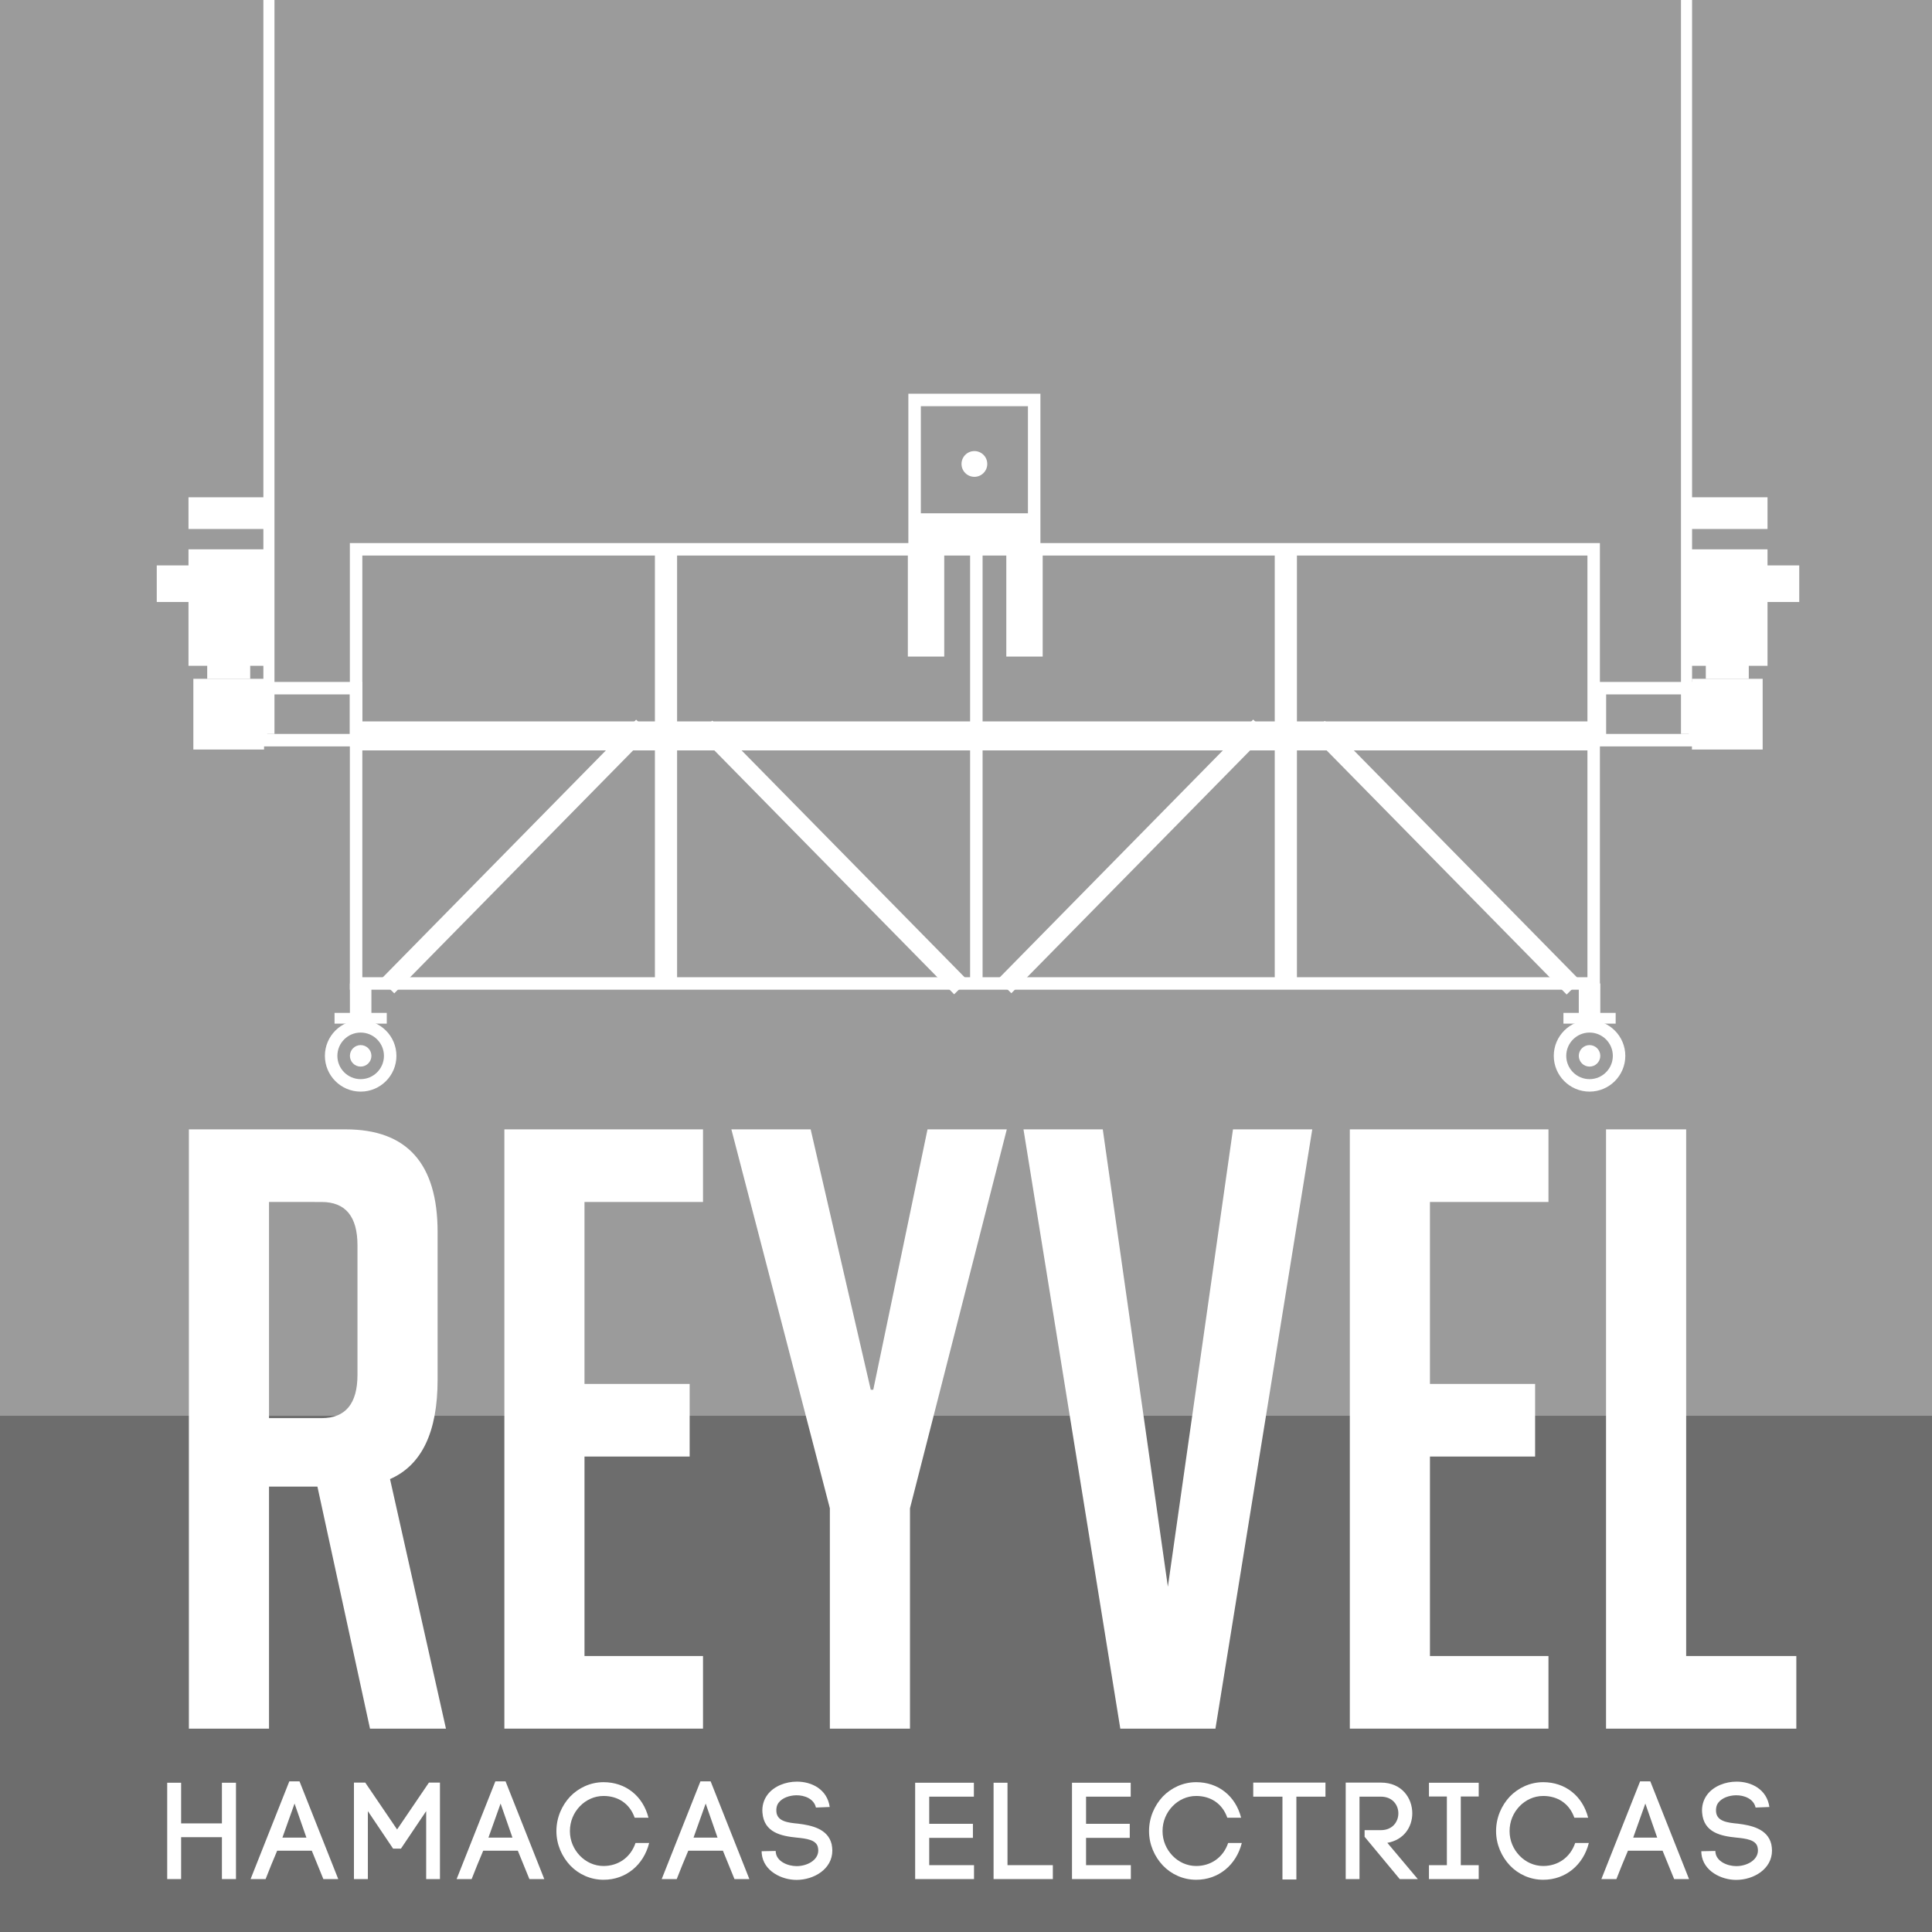
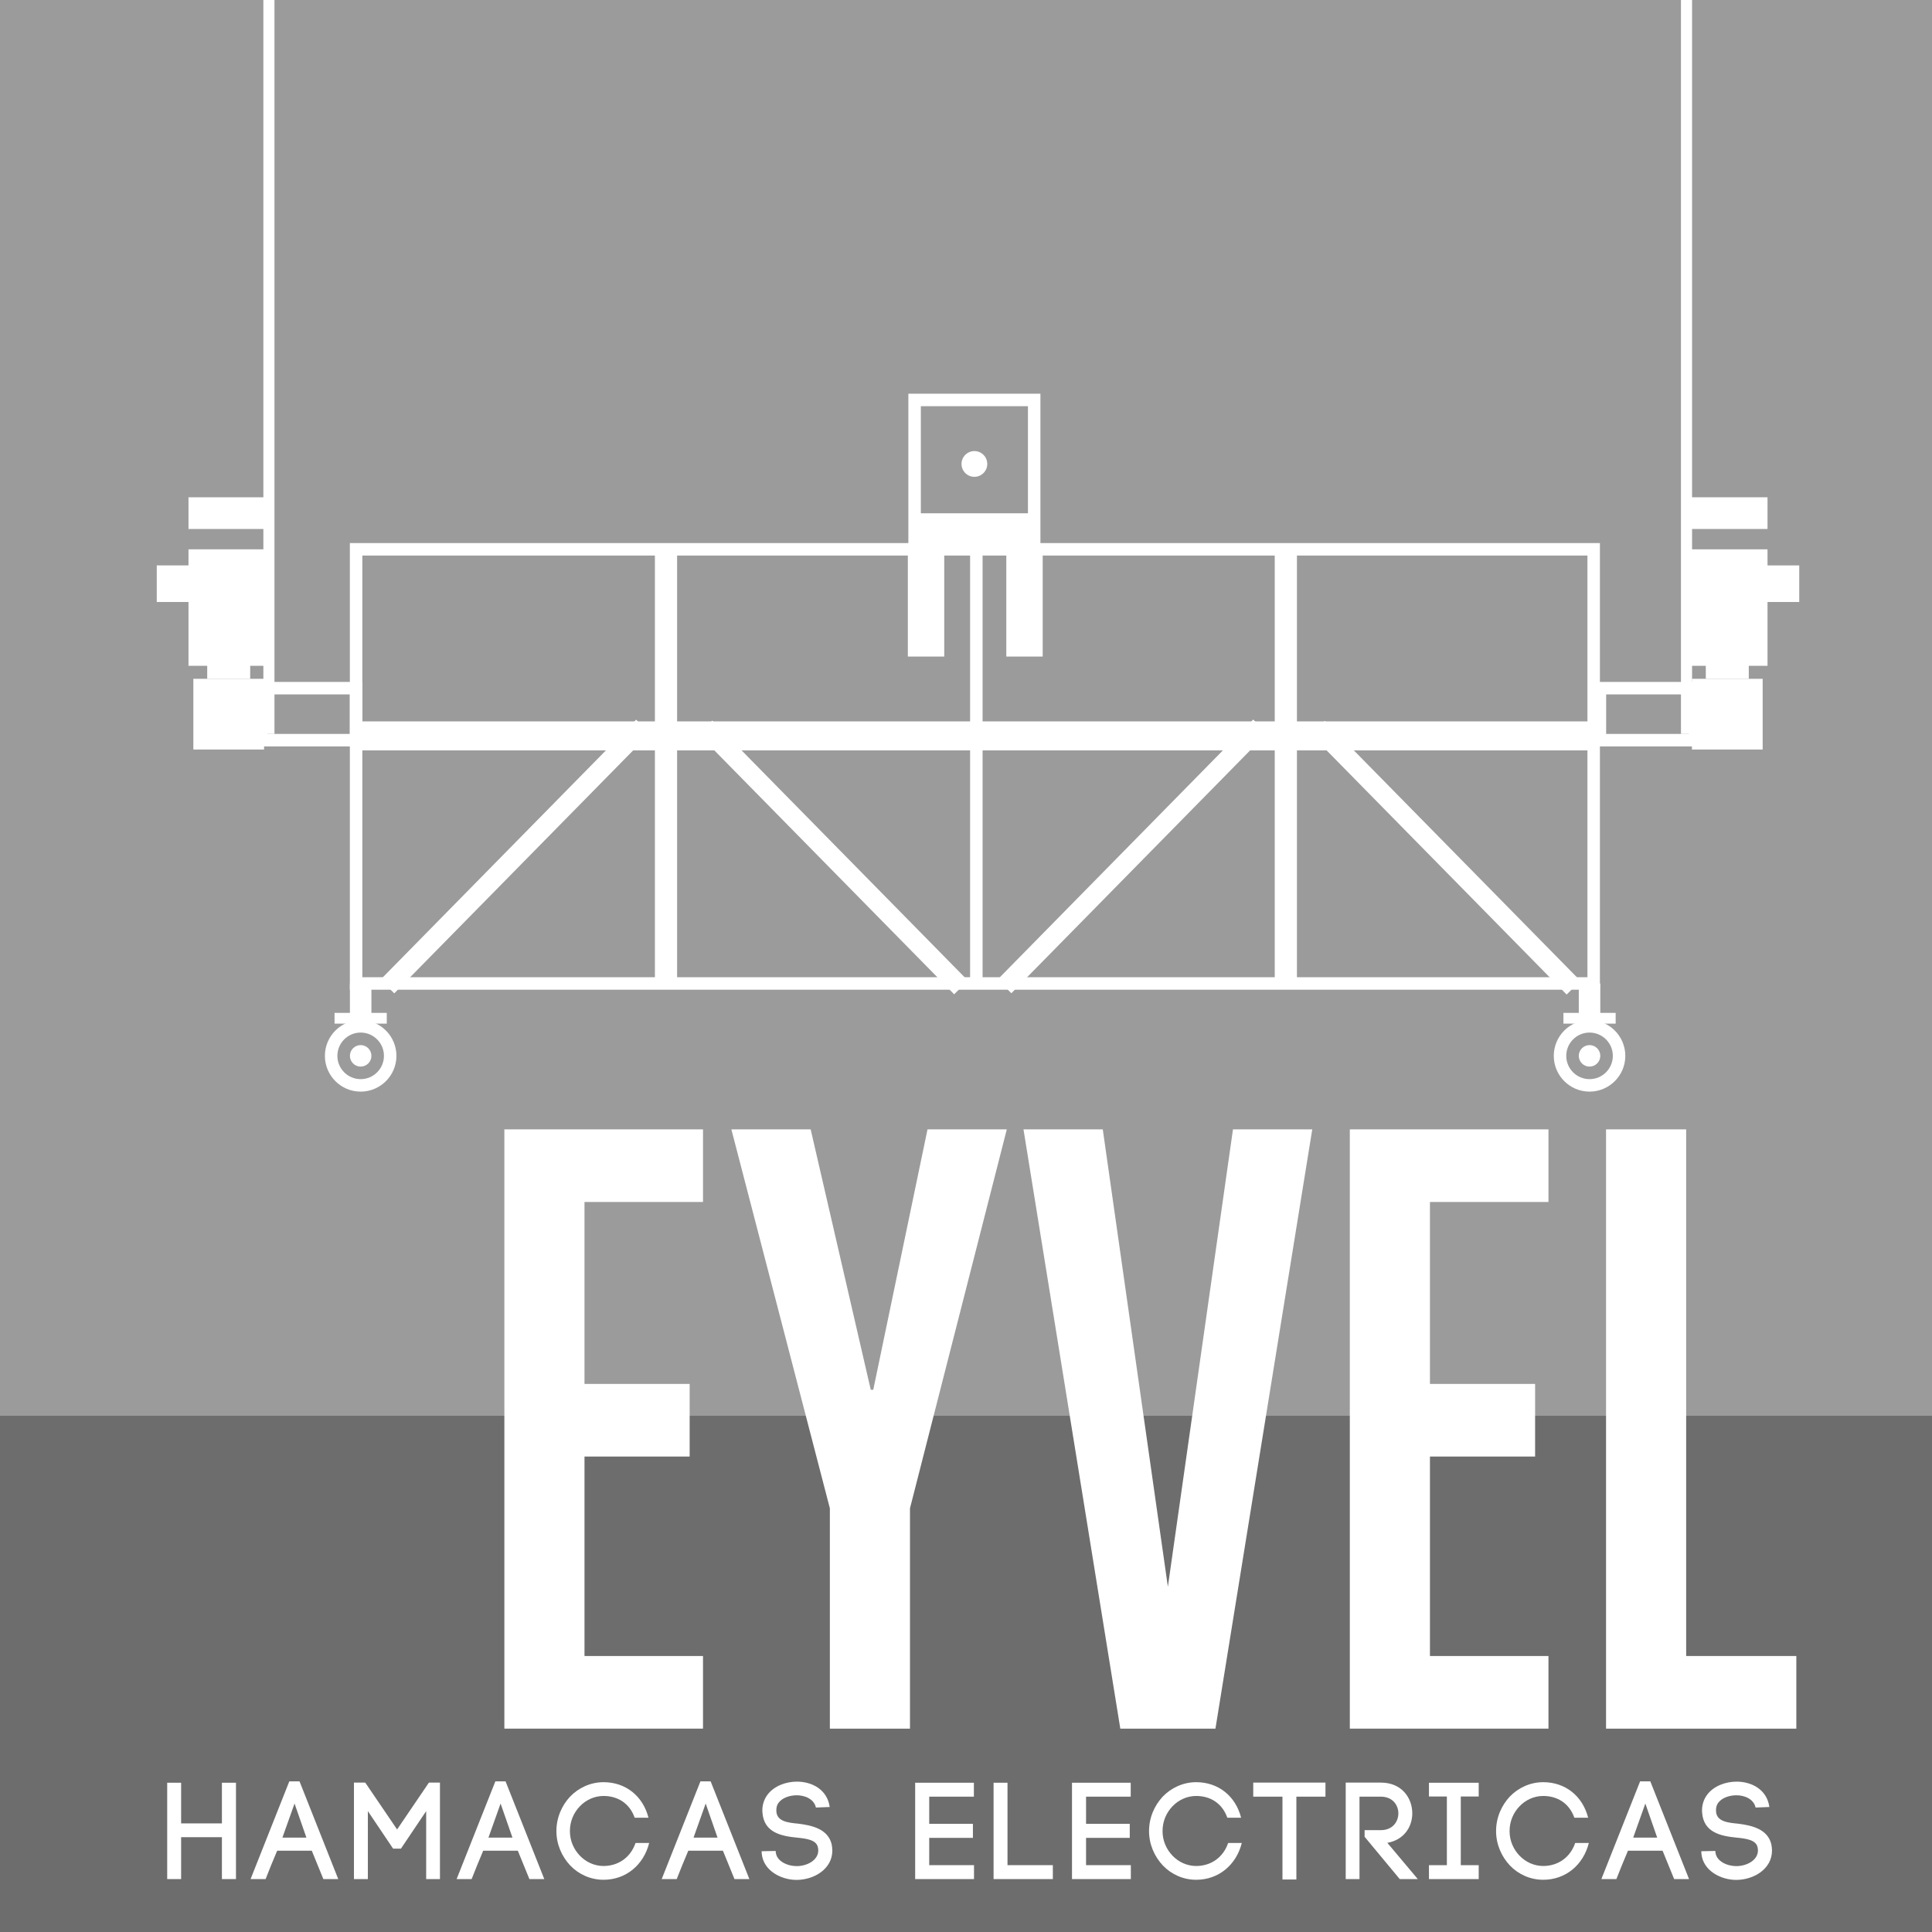
<svg xmlns="http://www.w3.org/2000/svg" version="1.1" x="0px" y="0px" width="415.035px" height="415.035px" viewBox="0 0 415.035 415.035" style="enable-background:new 0 0 415.035 415.035;" xml:space="preserve">
  <style type="text/css">
	.st0{fill:#9B9B9B;}
	.st1{fill:#6D6D6D;}
	.st2{fill:#FFFFFF;}
	.st3{fill:#FFFFFF;stroke:#FF0000;stroke-width:9;stroke-miterlimit:10;}
	.st4{fill:#FFFFFF;stroke:#FF0000;stroke-width:5;stroke-miterlimit:10;}
</style>
  <defs>
</defs>
  <rect y="0" class="st0" width="415.035" height="415.035" />
  <rect y="304.144" class="st1" width="415.035" height="110.891" />
  <g>
-     <path class="st2" d="M40.577,242.613h33.707c13.148,0,19.723,7.351,19.723,22.053v31.735c0,11.237-3.407,18.35-10.22,21.336   L95.8,371.346H79.484l-11.295-51.995H57.789v51.995H40.577V242.613z M57.789,304.649h11.295c5.138,0,7.71-3.107,7.71-9.323v-27.791   c0-6.214-2.572-9.323-7.71-9.323H57.789V304.649z" />
    <path class="st2" d="M108.349,371.346V242.613h42.672v15.598h-25.459v39.086h22.591v15.599h-22.591v42.851h25.459v15.599H108.349z" />
    <path class="st2" d="M195.484,371.346h-17.212v-47.334l-21.157-81.399h17.033l12.909,55.939h0.538l11.654-55.939h17.033   l-20.798,81.399V371.346z" />
    <path class="st2" d="M281.902,242.613l-20.798,128.733h-20.44l-20.798-128.733h17.033l13.985,98.253l13.985-98.253H281.902z" />
    <path class="st2" d="M289.971,371.346V242.613h42.672v15.598h-25.459v39.086h22.591v15.599h-22.591v42.851h25.459v15.599H289.971z" />
    <path class="st2" d="M385.891,371.346h-40.879V242.613h17.212v113.134h23.666V371.346z" />
  </g>
  <g>
    <path class="st2" d="M38.908,391.704h8.765v-8.735h3.02v20.697h-3.02v-9.001h-8.765v9.001h-2.99v-20.697h2.99V391.704z" />
    <path class="st2" d="M66.976,397.566h-7.432c-0.8,1.895-1.835,4.382-2.487,6.1h-3.227l8.321-20.993h2.191l8.32,20.993h-3.198   L66.976,397.566z M60.669,394.754h5.152l-2.546-7.313L60.669,394.754z" />
    <path class="st2" d="M79.026,403.666h-2.99V382.94h2.428l6.84,10.067l6.839-10.067h2.369v20.726H91.55v-14.597l-5.419,8.054h-1.687   l-5.419-8.054V403.666z" />
    <path class="st2" d="M111.238,397.566h-7.432c-0.8,1.895-1.835,4.382-2.487,6.1h-3.227l8.321-20.993h2.191l8.32,20.993h-3.198   L111.238,397.566z M104.931,394.754h5.152l-2.546-7.313L104.931,394.754z" />
    <path class="st2" d="M122.489,385.93c1.806-1.865,4.353-3.079,7.165-3.079c4.738,0,8.468,2.961,9.653,7.639h-2.961   c-1.095-3.109-3.642-4.678-6.692-4.678c-1.984,0-3.79,0.859-5.093,2.221c-1.303,1.362-2.132,3.198-2.132,5.33   c0,2.073,0.829,3.909,2.132,5.27c1.303,1.362,3.109,2.221,5.093,2.221c3.139,0,5.803-1.806,6.87-4.945h2.931   c-1.184,4.708-4.974,7.906-9.801,7.906c-2.812,0-5.359-1.184-7.165-3.079c-1.776-1.895-2.961-4.501-2.961-7.373   C119.528,390.431,120.713,387.825,122.489,385.93z" />
    <path class="st2" d="M155.294,397.566h-7.432c-0.8,1.895-1.835,4.382-2.487,6.1h-3.227l8.321-20.993h2.191l8.32,20.993h-3.198   L155.294,397.566z M148.988,394.754h5.152l-2.546-7.313L148.988,394.754z" />
    <path class="st2" d="M175.279,388.299c-0.414-1.866-2.428-2.665-4.234-2.635c-1.391,0.03-2.931,0.503-3.76,1.569   c-0.414,0.533-0.563,1.214-0.503,1.924c0.148,2.132,2.487,2.398,4.707,2.606c2.843,0.355,6.366,1.095,7.166,4.411   c0.089,0.444,0.148,0.948,0.148,1.362c0,3.997-3.968,6.307-7.698,6.307c-3.198,0-7.077-1.895-7.461-5.596l-0.03-0.563l3.02-0.059   l0.03,0.444v-0.118c0.207,1.924,2.546,2.931,4.47,2.931c2.221,0,4.649-1.244,4.649-3.376c0-0.207-0.03-0.444-0.089-0.711   c-0.355-1.569-2.487-1.836-4.56-2.043c-3.227-0.326-7.017-1.036-7.343-5.359v0.03c-0.119-1.392,0.237-2.784,1.125-3.938   c1.392-1.806,3.879-2.753,6.277-2.753c3.198,0,6.514,1.658,7.047,5.448L175.279,388.299z" />
    <path class="st2" d="M199.616,400.676h9.623v2.99h-12.643v-20.697h12.614v2.991h-9.593v5.833h9.386v3.02h-9.386V400.676z" />
    <path class="st2" d="M216.432,400.676h9.741v2.99h-12.731v-20.697h2.99V400.676z" />
    <path class="st2" d="M233.308,400.676h9.623v2.99h-12.643v-20.697h12.614v2.991h-9.593v5.833h9.386v3.02h-9.386V400.676z" />
    <path class="st2" d="M249.8,385.93c1.806-1.865,4.353-3.079,7.165-3.079c4.738,0,8.468,2.961,9.653,7.639h-2.961   c-1.095-3.109-3.642-4.678-6.692-4.678c-1.984,0-3.79,0.859-5.093,2.221c-1.303,1.362-2.132,3.198-2.132,5.33   c0,2.073,0.829,3.909,2.132,5.27c1.303,1.362,3.109,2.221,5.093,2.221c3.139,0,5.803-1.806,6.87-4.945h2.931   c-1.184,4.708-4.974,7.906-9.801,7.906c-2.812,0-5.359-1.184-7.165-3.079c-1.777-1.895-2.961-4.501-2.961-7.373   C246.838,390.431,248.023,387.825,249.8,385.93z" />
    <path class="st2" d="M275.499,403.755V385.96h-6.277v-3.02h15.515v3.02h-6.248v17.795H275.499z" />
    <path class="st2" d="M293.144,393.155h3.494c2.517,0,3.76-1.806,3.76-3.613c0-1.777-1.244-3.582-3.76-3.582h-4.59v17.706h-2.961   V382.94h7.551c4.5,0,6.751,3.316,6.751,6.603c0,2.931-1.806,5.715-5.359,6.337l6.544,7.787h-3.879l-7.55-9.09V393.155z" />
    <path class="st2" d="M317.659,385.93h-3.85v14.746h3.85v2.99h-10.689v-2.99h3.849V385.93h-3.849v-2.961h10.689V385.93z" />
    <path class="st2" d="M324.35,385.93c1.806-1.865,4.353-3.079,7.165-3.079c4.738,0,8.468,2.961,9.653,7.639h-2.961   c-1.095-3.109-3.642-4.678-6.692-4.678c-1.984,0-3.79,0.859-5.093,2.221c-1.303,1.362-2.132,3.198-2.132,5.33   c0,2.073,0.829,3.909,2.132,5.27c1.303,1.362,3.109,2.221,5.093,2.221c3.139,0,5.803-1.806,6.87-4.945h2.931   c-1.184,4.708-4.974,7.906-9.801,7.906c-2.812,0-5.359-1.184-7.165-3.079c-1.777-1.895-2.961-4.501-2.961-7.373   C321.389,390.431,322.573,387.825,324.35,385.93z" />
    <path class="st2" d="M357.155,397.566h-7.432c-0.8,1.895-1.835,4.382-2.487,6.1h-3.227l8.321-20.993h2.191l8.32,20.993h-3.198   L357.155,397.566z M350.848,394.754H356l-2.546-7.313L350.848,394.754z" />
    <path class="st2" d="M377.14,388.299c-0.414-1.866-2.428-2.665-4.234-2.635c-1.391,0.03-2.931,0.503-3.76,1.569   c-0.414,0.533-0.563,1.214-0.503,1.924c0.148,2.132,2.487,2.398,4.707,2.606c2.843,0.355,6.366,1.095,7.166,4.411   c0.089,0.444,0.148,0.948,0.148,1.362c0,3.997-3.968,6.307-7.698,6.307c-3.198,0-7.077-1.895-7.461-5.596l-0.03-0.563l3.02-0.059   l0.03,0.444v-0.118c0.207,1.924,2.546,2.931,4.47,2.931c2.221,0,4.649-1.244,4.649-3.376c0-0.207-0.03-0.444-0.089-0.711   c-0.355-1.569-2.487-1.836-4.56-2.043c-3.227-0.326-7.017-1.036-7.343-5.359v0.03c-0.118-1.392,0.237-2.784,1.125-3.938   c1.392-1.806,3.879-2.753,6.277-2.753c3.198,0,6.514,1.658,7.047,5.448L377.14,388.299z" />
  </g>
  <g>
    <g>
      <path class="st2" d="M343.695,212.613H75.156v-95.947h268.539V212.613z M77.837,209.932h263.177v-90.585H77.837V209.932z" />
    </g>
    <g>
      <path class="st2" d="M83.199,211.272" />
    </g>
    <g>
      <rect x="71.499" y="182.005" transform="matrix(0.701 -0.713 0.713 0.701 -98.166 133.862)" class="st2" width="78.358" height="4.171" />
    </g>
    <g>
      <rect x="176.939" y="144.911" transform="matrix(0.713 -0.701 0.701 0.713 -77.7 178.437)" class="st2" width="4.171" height="78.358" />
    </g>
    <g>
      <rect x="308.488" y="144.911" transform="matrix(0.713 -0.701 0.701 0.713 -39.917 270.703)" class="st2" width="4.17" height="78.358" />
    </g>
    <g>
      <rect x="204.114" y="182.005" transform="matrix(0.701 -0.713 0.713 0.701 -58.565 228.391)" class="st2" width="78.358" height="4.17" />
    </g>
    <g>
      <rect x="76.497" y="154.973" class="st2" width="265.858" height="6.229" />
    </g>
    <g>
      <rect x="140.69" y="118.006" class="st2" width="4.766" height="93.266" />
    </g>
    <g>
      <rect x="208.399" y="118.006" class="st2" width="2.681" height="93.266" />
    </g>
    <g>
      <rect x="273.842" y="118.006" class="st2" width="4.766" height="92.05" />
    </g>
    <g>
      <path class="st2" d="M223.505,117.008h-28.369v-32.43h28.369V117.008z M197.817,110.266h23.007V87.259h-23.007V110.266z" />
    </g>
    <g>
      <circle class="st2" cx="209.32" cy="99.666" r="2.766" />
    </g>
    <g>
      <rect x="195.025" y="118.006" class="st2" width="7.816" height="23.037" />
    </g>
    <g>
      <rect x="216.176" y="118.006" class="st2" width="7.816" height="23.037" />
    </g>
    <g>
-       <path class="st3" d="M342.355,129.32" />
-     </g>
+       </g>
    <g>
      <path class="st3" d="M76.497,129.32" />
    </g>
    <g>
      <path class="st3" d="M342.355,135.582" />
    </g>
    <g>
      <path class="st3" d="M76.497,135.582" />
    </g>
    <g>
      <g>
        <g>
          <rect x="362.422" y="118.006" transform="matrix(-1 -1.224647e-16 1.224647e-16 -1 742.122 261.036)" class="st2" width="17.278" height="25.023" />
        </g>
      </g>
      <g>
        <g>
          <rect x="362.422" y="106.828" transform="matrix(-1 -1.224647e-16 1.224647e-16 -1 742.122 220.465)" class="st2" width="17.278" height="6.81" />
        </g>
      </g>
      <g>
        <g>
          <rect x="378.657" y="121.461" transform="matrix(-1 -1.224647e-16 1.224647e-16 -1 765.173 250.781)" class="st2" width="7.858" height="7.858" />
        </g>
      </g>
      <g>
        <g>
          <rect x="363.465" y="145.822" transform="matrix(-1 -1.224647e-16 1.224647e-16 -1 742.122 306.837)" class="st2" width="15.193" height="15.193" />
        </g>
      </g>
      <g>
        <g>
          <path class="st2" d="M342.355,146.493h23.121v13.852h-23.121V146.493z M362.794,149.174h-17.758v8.49h17.758V149.174z" />
        </g>
      </g>
      <g>
        <g>
          <rect x="366.444" y="142.285" transform="matrix(-1 -1.224647e-16 1.224647e-16 -1 742.122 288.107)" class="st2" width="9.235" height="3.538" />
        </g>
      </g>
    </g>
    <g>
      <g>
        <g>
          <rect x="40.492" y="118.006" class="st2" width="17.278" height="25.023" />
        </g>
      </g>
      <g>
        <g>
          <rect x="40.492" y="106.828" class="st2" width="17.278" height="6.81" />
        </g>
      </g>
      <g>
        <g>
          <rect x="33.676" y="121.461" class="st2" width="7.858" height="7.858" />
        </g>
      </g>
      <g>
        <g>
          <rect x="41.535" y="145.822" class="st2" width="15.193" height="15.193" />
        </g>
      </g>
      <g>
        <g>
          <path class="st2" d="M77.837,160.345H54.717v-13.852h23.121V160.345z M57.398,157.664h17.758v-8.49H57.398V157.664z" />
        </g>
      </g>
      <g>
        <g>
          <rect x="44.514" y="142.285" class="st2" width="9.235" height="3.538" />
        </g>
      </g>
    </g>
    <g>
      <g>
        <rect x="75.169" y="211.272" class="st2" width="4.617" height="6.827" />
      </g>
      <g>
        <rect x="76.324" y="213.135" transform="matrix(6.123234e-17 -1 1 6.123234e-17 -141.267 296.223)" class="st2" width="2.309" height="11.219" />
      </g>
      <g>
-         <path class="st2" d="M77.478,234.503c-4.237,0-7.684-3.447-7.684-7.684s3.447-7.684,7.684-7.684c4.237,0,7.683,3.447,7.683,7.684     S81.715,234.503,77.478,234.503z M77.478,221.817c-2.758,0-5.003,2.244-5.003,5.003s2.244,5.003,5.003,5.003     c2.758,0,5.002-2.244,5.002-5.003S80.236,221.817,77.478,221.817z" />
+         <path class="st2" d="M77.478,234.503c-4.237,0-7.684-3.447-7.684-7.684s3.447-7.684,7.684-7.684c4.237,0,7.683,3.447,7.683,7.684     S81.715,234.503,77.478,234.503z M77.478,221.817c-2.758,0-5.003,2.244-5.003,5.003s2.244,5.003,5.003,5.003     c2.758,0,5.002-2.244,5.002-5.003S80.236,221.817,77.478,221.817" />
      </g>
      <g>
        <circle class="st2" cx="77.478" cy="226.819" r="2.309" />
      </g>
    </g>
    <g>
      <g>
        <rect x="339.159" y="211.272" class="st2" width="4.617" height="6.827" />
      </g>
      <g>
        <rect x="340.314" y="213.135" transform="matrix(6.123234e-17 -1 1 6.123234e-17 122.724 560.213)" class="st2" width="2.309" height="11.219" />
      </g>
      <g>
        <path class="st2" d="M341.468,234.503c-4.237,0-7.684-3.447-7.684-7.684s3.447-7.684,7.684-7.684s7.684,3.447,7.684,7.684     S345.705,234.503,341.468,234.503z M341.468,221.817c-2.758,0-5.003,2.244-5.003,5.003s2.244,5.003,5.003,5.003     c2.758,0,5.003-2.244,5.003-5.003S344.227,221.817,341.468,221.817z" />
      </g>
      <g>
        <circle class="st2" cx="341.468" cy="226.819" r="2.309" />
      </g>
    </g>
    <g>
      <rect x="56.578" class="st2" width="2.383" height="157.664" />
    </g>
    <g>
-       <path class="st4" d="M68.948,157.664" />
-     </g>
+       </g>
    <g>
      <path class="st4" d="M68.948,16.356" />
    </g>
    <g>
      <path class="st4" d="M351.123,157.664" />
    </g>
    <g>
      <path class="st4" d="M351.123,16.356" />
    </g>
    <g>
      <rect x="361.109" class="st2" width="2.383" height="157.664" />
    </g>
  </g>
</svg>